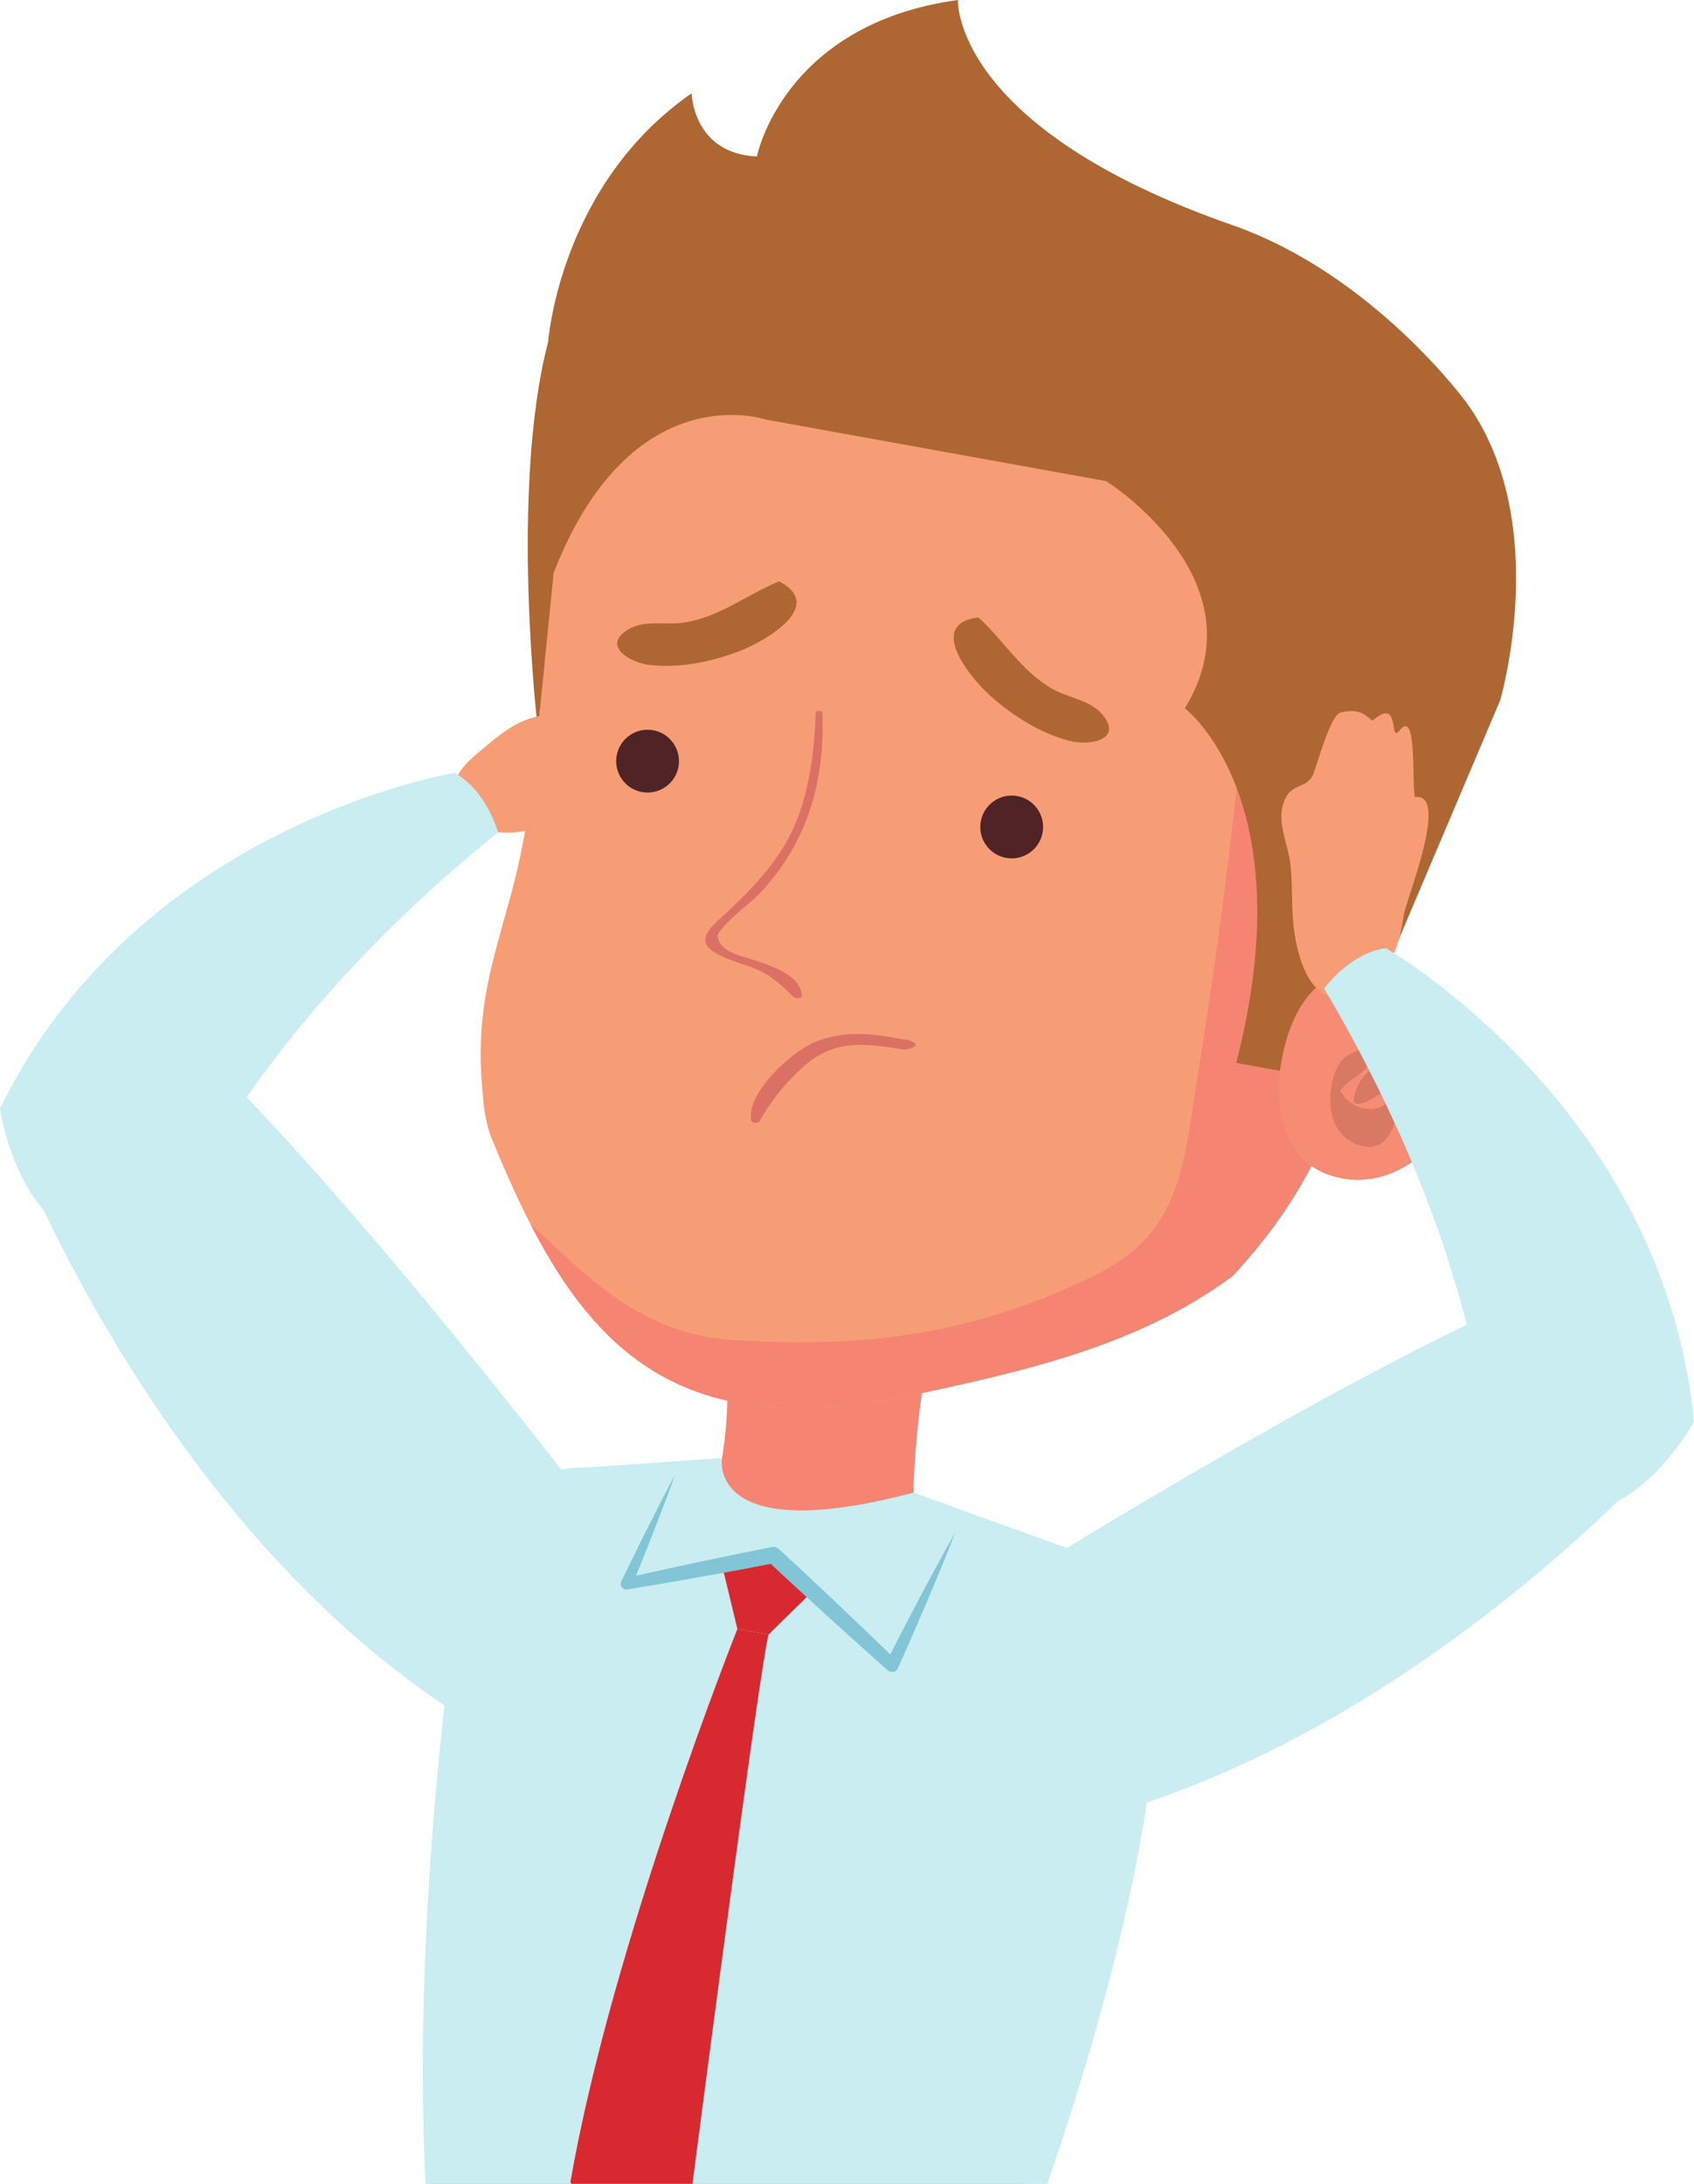
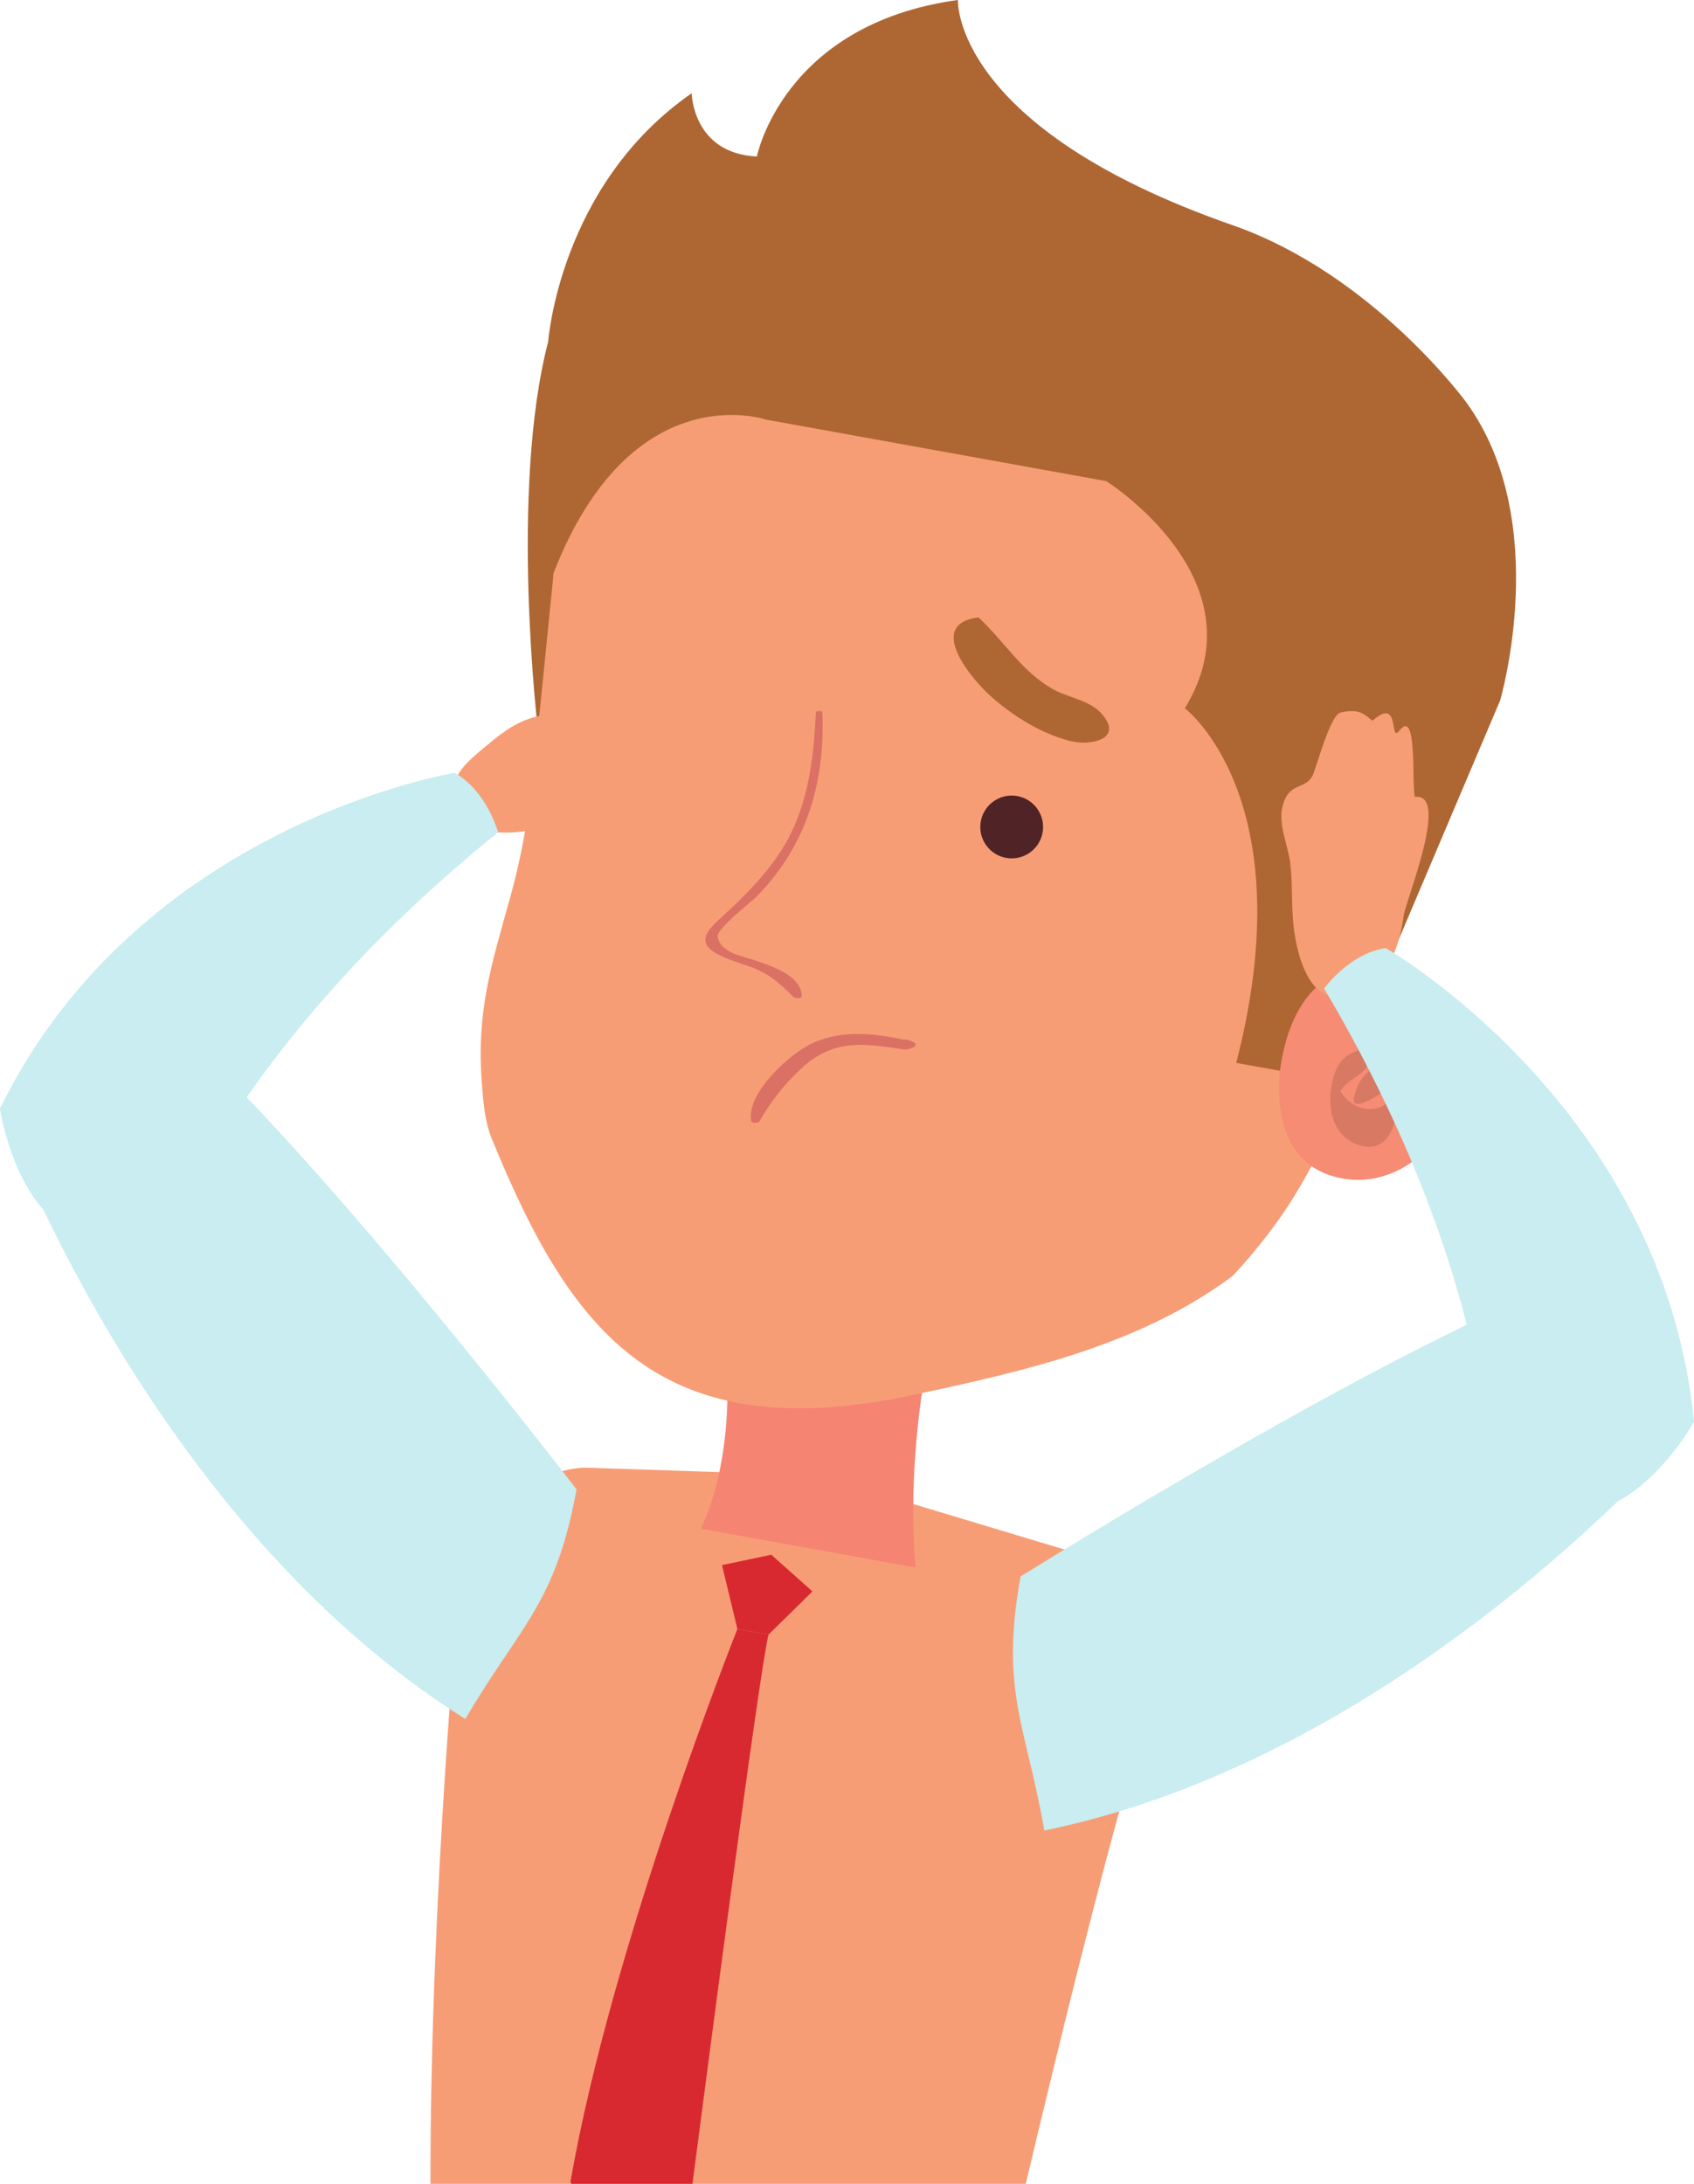
<svg xmlns="http://www.w3.org/2000/svg" height="1822.5" preserveAspectRatio="xMidYMid meet" version="1.0" viewBox="353.8 298.8 1413.8 1822.5" width="1413.8" zoomAndPan="magnify">
  <g>
    <g id="change1_1">
      <path d="M 1209.91 2121.32 C 1235.73 2012.34 1273.359 1858.141 1301.289 1763.551 C 1301.289 1763.551 1328.512 1651.02 1275.82 1602.102 L 1036.578 1530.09 L 841.648 1523.609 C 841.648 1523.609 755.664 1524.531 736.883 1628.398 C 736.883 1628.398 712.926 1878.309 713.039 2121.32 L 1209.91 2121.32" fill="#f79d76" />
    </g>
    <g id="change2_1">
-       <path d="M 960.758 1452.629 C 960.758 1452.629 964.316 1520.488 938.699 1574.629 L 1118.219 1607.07 C 1118.219 1607.07 1109.219 1538.672 1127.129 1436.82 L 960.758 1452.629" fill="#f58572" />
+       <path d="M 960.758 1452.629 C 960.758 1452.629 964.316 1520.488 938.699 1574.629 L 1118.219 1607.07 C 1118.219 1607.07 1109.219 1538.672 1127.129 1436.82 " fill="#f58572" />
    </g>
    <g id="change1_2">
      <path d="M 880.684 610.641 C 949.195 518.988 1112.23 497.039 1219.199 517.961 C 1219.199 517.961 1599.59 586.73 1546.32 881.809 C 1521.391 1019.828 1509.078 1175.469 1433.949 1297.121 C 1420.199 1319.422 1402.828 1341.84 1382.77 1363.5 C 1305.379 1421.219 1210.551 1442.762 1116.34 1462.879 C 904.738 1508.078 830.906 1412.23 764.301 1249.301 C 758.293 1234.621 757.156 1218.59 755.953 1202.93 C 751.289 1142.102 763.965 1104.172 779.879 1046.691 C 803.645 960.781 802.824 878.68 813.863 791.031 C 821.793 728.129 842.367 661.891 880.684 610.641" fill="#f79d76" />
    </g>
    <g id="change2_2">
-       <path d="M 967.371 1417.281 C 1067.871 1422.949 1157.512 1416.32 1266.051 1363.91 C 1341.352 1327.539 1340.988 1271.789 1354.32 1190.078 C 1385.969 996.27 1404.75 792.672 1413.559 584.16 C 1508.281 636.719 1574.699 724.57 1546.32 881.809 C 1521.391 1019.828 1509.078 1175.469 1433.949 1297.121 C 1420.199 1319.422 1402.828 1341.84 1382.77 1363.5 C 1305.379 1421.219 1210.551 1442.762 1116.34 1462.879 C 937.801 1501.02 857.344 1438.75 796.551 1320.488 C 841.961 1361.539 886.965 1412.738 967.371 1417.281" fill="#f58572" />
-     </g>
+       </g>
    <g id="change3_1">
      <path d="M 1034.68 893.559 C 1033.199 925.879 1029.781 957.828 1016.898 987.809 C 1004.398 1016.922 981.871 1040.328 958.977 1061.539 C 947.891 1071.809 931.758 1084.02 952.508 1095 C 960.73 1099.352 969.562 1102.102 978.352 1105.07 C 994.949 1110.68 1004.059 1118.93 1016.109 1130.93 C 1017.262 1132.078 1023.07 1132.52 1022.988 1130.02 C 1022.461 1112.719 997.535 1104.98 984.035 1100.309 C 973.285 1096.578 955.074 1093.98 952.797 1080.621 C 951.625 1073.75 981.371 1051.23 986.539 1045.82 C 1027.391 1003.109 1042.309 951.898 1040.191 893.559 C 1040.121 891.66 1034.77 891.66 1034.68 893.559" fill="#db7164" />
    </g>
    <g id="change4_1">
-       <path d="M 868.469 929.359 C 865.891 943.602 875.348 957.238 889.594 959.809 C 903.836 962.391 917.477 952.93 920.051 938.691 C 922.625 924.449 913.16 910.789 898.922 908.219 C 884.68 905.641 871.043 915.129 868.469 929.359" fill="#502426" />
-     </g>
+       </g>
    <g id="change4_2">
      <path d="M 1172.359 984.301 C 1169.781 998.551 1179.23 1012.18 1193.48 1014.762 C 1207.73 1017.328 1221.371 1007.871 1223.941 993.621 C 1226.512 979.379 1217.059 965.73 1202.809 963.16 C 1188.559 960.59 1174.941 970.059 1172.359 984.301" fill="#502426" />
    </g>
    <g id="change5_1">
      <path d="M 1439.102 1263.82 C 1447.66 1273.238 1459.578 1279.891 1475.52 1282.539 C 1518.609 1289.648 1561.621 1255.91 1571.469 1207.141 C 1581.262 1158.48 1554.43 1113.148 1511.34 1106.039 C 1490.949 1102.629 1470.57 1108.488 1453.711 1120.711 C 1429.148 1138.57 1421.34 1178.301 1421.238 1206.621 C 1421.148 1229.281 1426.391 1249.66 1439.102 1263.82" fill="#f68c73" />
    </g>
    <g id="change6_1">
      <path d="M 1485.781 1148.43 C 1492.98 1123.18 1540.461 1157.172 1530.012 1170.16 C 1523.91 1177.699 1513.711 1182.148 1505.48 1186.68 C 1494.262 1192.898 1488.121 1199.34 1484.48 1211.852 C 1484.031 1213.301 1482.898 1217.68 1484.238 1219.02 C 1490.09 1224.898 1516.672 1203.781 1522.461 1199.391 C 1533.828 1190.711 1538.391 1173.16 1536.102 1159.43 C 1533.762 1144.891 1525.91 1136.781 1511.102 1135.059 C 1499.328 1133.641 1487.32 1132.27 1485.328 1146.91 C 1485.328 1147.211 1485.398 1149.691 1485.781 1148.43" fill="#d87964" />
    </g>
    <g id="change6_2">
      <path d="M 1497.602 1178.09 C 1493.121 1171.648 1487.18 1175.262 1480.91 1178.219 C 1475.148 1181.102 1471.32 1185.898 1468.879 1191.66 C 1463.512 1204.48 1462.039 1222.691 1467.609 1235.719 C 1472.07 1246.211 1481.422 1253.871 1492.801 1255.578 C 1508.5 1257.949 1515.672 1244.969 1518.629 1231.879 C 1519.488 1228.391 1521.281 1220.031 1518.211 1217.18 C 1514.898 1214.148 1511.16 1219.5 1508.199 1221.539 C 1504.141 1224.238 1498.781 1224.602 1494.039 1224.172 C 1485.031 1223.309 1477.109 1217.199 1472.672 1209.57 C 1471.91 1208.238 1471.281 1206.648 1471 1205.121 C 1469.48 1213.77 1469.609 1215.75 1471.391 1211.16 C 1472.422 1209.102 1473.801 1207.262 1475.41 1205.578 C 1480.129 1200.281 1486.98 1197.211 1492.078 1192.27 C 1494.488 1189.988 1499.809 1181.359 1497.602 1178.09" fill="#d87964" />
    </g>
    <g id="change7_1">
      <path d="M 1422.012 1192.457 L 1385.535 1185.867 C 1442.492 965.273 1342.641 889.895 1342.641 889.895 C 1408.531 782.617 1276.969 700.312 1276.969 700.312 L 992.727 648.926 C 992.727 648.926 880.688 610.629 815.875 776.898 L 802.738 907.801 C 802.738 907.801 778.887 707.941 811.309 583.941 C 811.309 583.941 820.617 453.273 931.051 376.641 C 931.051 376.641 931.887 426.875 985.492 429.414 C 985.492 429.414 1007.215 318.879 1153.258 298.781 C 1153.258 298.781 1148.07 405.152 1382.797 486.828 C 1500.219 528.023 1577.855 634.969 1577.855 634.969 C 1649.746 734.539 1605.777 883.406 1605.777 883.406 L 1511.348 1106.035 C 1511.348 1106.035 1436.406 1087.746 1422.012 1192.457" fill="#ae6733" />
    </g>
    <g id="change8_1">
-       <path d="M 1227.891 2121.32 C 1258.172 2033.461 1294.781 1912.211 1311.711 1798.18 C 1311.711 1798.18 1359.078 1639.852 1275.82 1602.102 L 1116.16 1544.48 C 943.102 1590.191 956.352 1515.59 956.352 1515.59 L 841.648 1523.609 C 841.648 1523.609 749.922 1518.488 736.883 1628.398 C 736.883 1628.398 696.832 1881.66 708.996 2121.32 L 1227.891 2121.32" fill="#c9edf0" />
-     </g>
+       </g>
    <g id="change9_1">
      <path d="M 997.488 1596.289 L 956.379 1604.98 L 969.223 1658.289 L 995.168 1662.98 L 1031.871 1626.922 L 997.488 1596.289" fill="#d82930" />
    </g>
    <g id="change9_2">
      <path d="M 931.715 2121.32 C 942.129 2041.191 987.391 1694.621 995.168 1662.98 L 969.223 1658.289 C 969.223 1658.289 864.383 1921.309 829.859 2119.809 L 830.656 2121.32 L 931.715 2121.32" fill="#d82930" />
    </g>
    <g id="change10_1">
-       <path d="M 917.176 1529.68 C 911.52 1545.309 905.641 1560.84 899.566 1576.281 C 896.578 1584.02 893.52 1591.73 890.402 1599.41 L 881.098 1622.488 L 875.793 1615.82 L 906.27 1609.02 C 916.418 1606.719 926.617 1604.672 936.789 1602.48 C 946.977 1600.352 957.133 1598.09 967.34 1596.07 L 997.941 1589.93 C 1000.109 1589.488 1002.238 1590.148 1003.77 1591.52 L 1003.879 1591.621 C 1020.551 1606.789 1036.801 1622.391 1053.281 1637.77 L 1077.711 1661.141 C 1085.852 1668.93 1093.969 1676.73 1101.988 1684.66 L 1093.379 1686.301 L 1107.328 1659.012 L 1121.539 1631.828 L 1136.059 1604.801 C 1140.949 1595.809 1145.93 1586.871 1150.988 1577.969 C 1147.27 1587.512 1143.469 1597.012 1139.57 1606.469 L 1127.738 1634.781 L 1115.602 1662.941 L 1103.199 1690.98 C 1102.012 1693.672 1098.871 1694.879 1096.18 1693.691 C 1095.68 1693.469 1095.238 1693.191 1094.852 1692.852 L 1094.59 1692.621 C 1086.102 1685.211 1077.719 1677.672 1069.352 1670.129 L 1044.262 1647.48 C 1027.719 1632.172 1010.961 1617.102 994.617 1601.59 L 1000.551 1603.281 L 969.887 1609.102 C 959.668 1611.07 949.406 1612.801 939.168 1614.66 C 928.918 1616.461 918.699 1618.391 908.426 1620.078 L 877.633 1625.238 L 877.34 1625.289 C 874.773 1625.719 872.348 1623.988 871.918 1621.43 C 871.746 1620.422 871.91 1619.43 872.328 1618.578 L 883.254 1596.23 C 886.883 1588.77 890.566 1581.34 894.32 1573.941 C 901.734 1559.102 909.344 1544.34 917.176 1529.68" fill="#81c5d7" />
-     </g>
+       </g>
    <g id="change3_2">
      <path d="M 987.727 1234.52 C 997.41 1217.5 1008.93 1202.941 1023.449 1189.738 C 1050.191 1165.43 1075.539 1169.719 1108.078 1174.648 C 1111.309 1175.141 1123.031 1171.852 1115.68 1168.262 C 1114.281 1167.57 1112.961 1167.07 1111.461 1166.648 C 1108.898 1165.93 1105.391 1166.051 1103.57 1168.219 C 1102.781 1169.16 1102.66 1169.789 1102.352 1170.961 C 1106.27 1169.859 1110.18 1168.762 1114.102 1167.66 C 1086.48 1161.719 1058.898 1157.301 1032.32 1169.16 C 1013.48 1177.551 976.488 1211.039 980.734 1234.059 C 981.18 1236.461 986.664 1236.379 987.727 1234.52" fill="#db7164" />
    </g>
    <g id="change7_2">
-       <path d="M 971.512 841.988 C 991.098 834.391 1043.98 804.859 1004.078 783.969 C 976.023 795.539 955.359 813.16 925.496 818.25 C 911.469 820.641 893.309 816.211 880.305 822.949 C 853.984 836.559 879.07 852.02 896.465 853.852 C 921.496 856.488 948.168 851.039 971.512 841.988" fill="#ae6733" />
-     </g>
+       </g>
    <g id="change7_3">
      <path d="M 1180.629 879.801 C 1164.941 865.82 1125.738 819.648 1170.441 814.039 C 1192.672 834.711 1205.852 858.441 1232.039 873.66 C 1244.352 880.82 1262.922 883.039 1272.73 893.891 C 1292.621 915.859 1263.711 921.551 1246.781 917.18 C 1222.398 910.891 1199.32 896.449 1180.629 879.801" fill="#ae6733" />
    </g>
    <g id="change1_3">
      <path d="M 826.867 982.238 C 854.109 969.09 817.508 966.91 807.504 960.621 C 822.43 946.121 843.543 937.48 857.457 923 C 856.562 911.969 845.164 909.648 835.422 909.859 C 841.66 891.039 816.152 894.262 806.23 895.922 C 786.918 899.172 773.945 909.199 758.938 921.852 C 747.988 931.078 731.824 943.25 732.18 959.461 C 733.234 1007.09 800.633 994.922 826.867 982.238" fill="#f79d76" />
    </g>
    <g id="change8_2">
      <path d="M 504.289 1310.711 C 504.289 1310.711 564.727 1158.531 769.5 993.422 C 769.5 993.422 760.148 958.75 733.195 943.809 C 733.195 943.809 469.898 986.449 353.754 1224.039 C 353.754 1224.039 378.664 1392.43 504.289 1310.711" fill="#c9edf0" />
    </g>
    <g id="change8_3">
      <path d="M 353.754 1224.039 C 353.754 1224.039 475.102 1565.988 742.211 1733.41 C 787.062 1656.461 817.602 1637.898 834.98 1541.762 C 834.98 1541.762 605.973 1242.898 484.508 1143.09 C 484.508 1143.09 403.699 1136.48 353.754 1224.039" fill="#c9edf0" />
    </g>
    <g id="change1_4">
      <path d="M 1432.879 1065.969 C 1431.738 1050.551 1432.488 1035.371 1430.719 1019.77 C 1429.141 1005.809 1421.539 989.461 1423.551 975.012 C 1428.059 950.059 1442.891 958.941 1449.32 945.988 C 1452.41 939.762 1463.859 895.57 1472.57 893.469 C 1489.699 889.34 1493.73 896.551 1499.281 900.309 C 1523.23 879.16 1512.762 919.988 1521.738 908.539 C 1536.879 889.27 1531.879 951.289 1534.559 963.922 C 1564.371 959.941 1527.039 1050.172 1525.281 1062.988 C 1521.262 1092.48 1511.328 1116.629 1482.5 1128.422 C 1446.699 1143.059 1434.949 1093.871 1432.879 1065.969" fill="#f79d76" />
    </g>
    <g id="change8_4">
      <path d="M 1596.215 1513.828 C 1596.215 1513.828 1592.887 1350.117 1458.887 1123.77 C 1458.887 1123.77 1479.781 1094.57 1510.266 1090.02 C 1510.266 1090.02 1741.957 1222.129 1767.57 1485.348 C 1767.57 1485.348 1685.277 1634.371 1596.215 1513.828" fill="#c9edf0" />
    </g>
    <g id="change8_5">
      <path d="M 1767.57 1485.348 C 1767.57 1485.348 1534.176 1763.18 1225.352 1826.48 C 1210.277 1738.691 1188.176 1710.609 1205.559 1614.469 C 1205.559 1614.469 1524.711 1414.719 1673.434 1363.758 C 1673.434 1363.758 1751.445 1385.859 1767.57 1485.348" fill="#c9edf0" />
    </g>
  </g>
</svg>